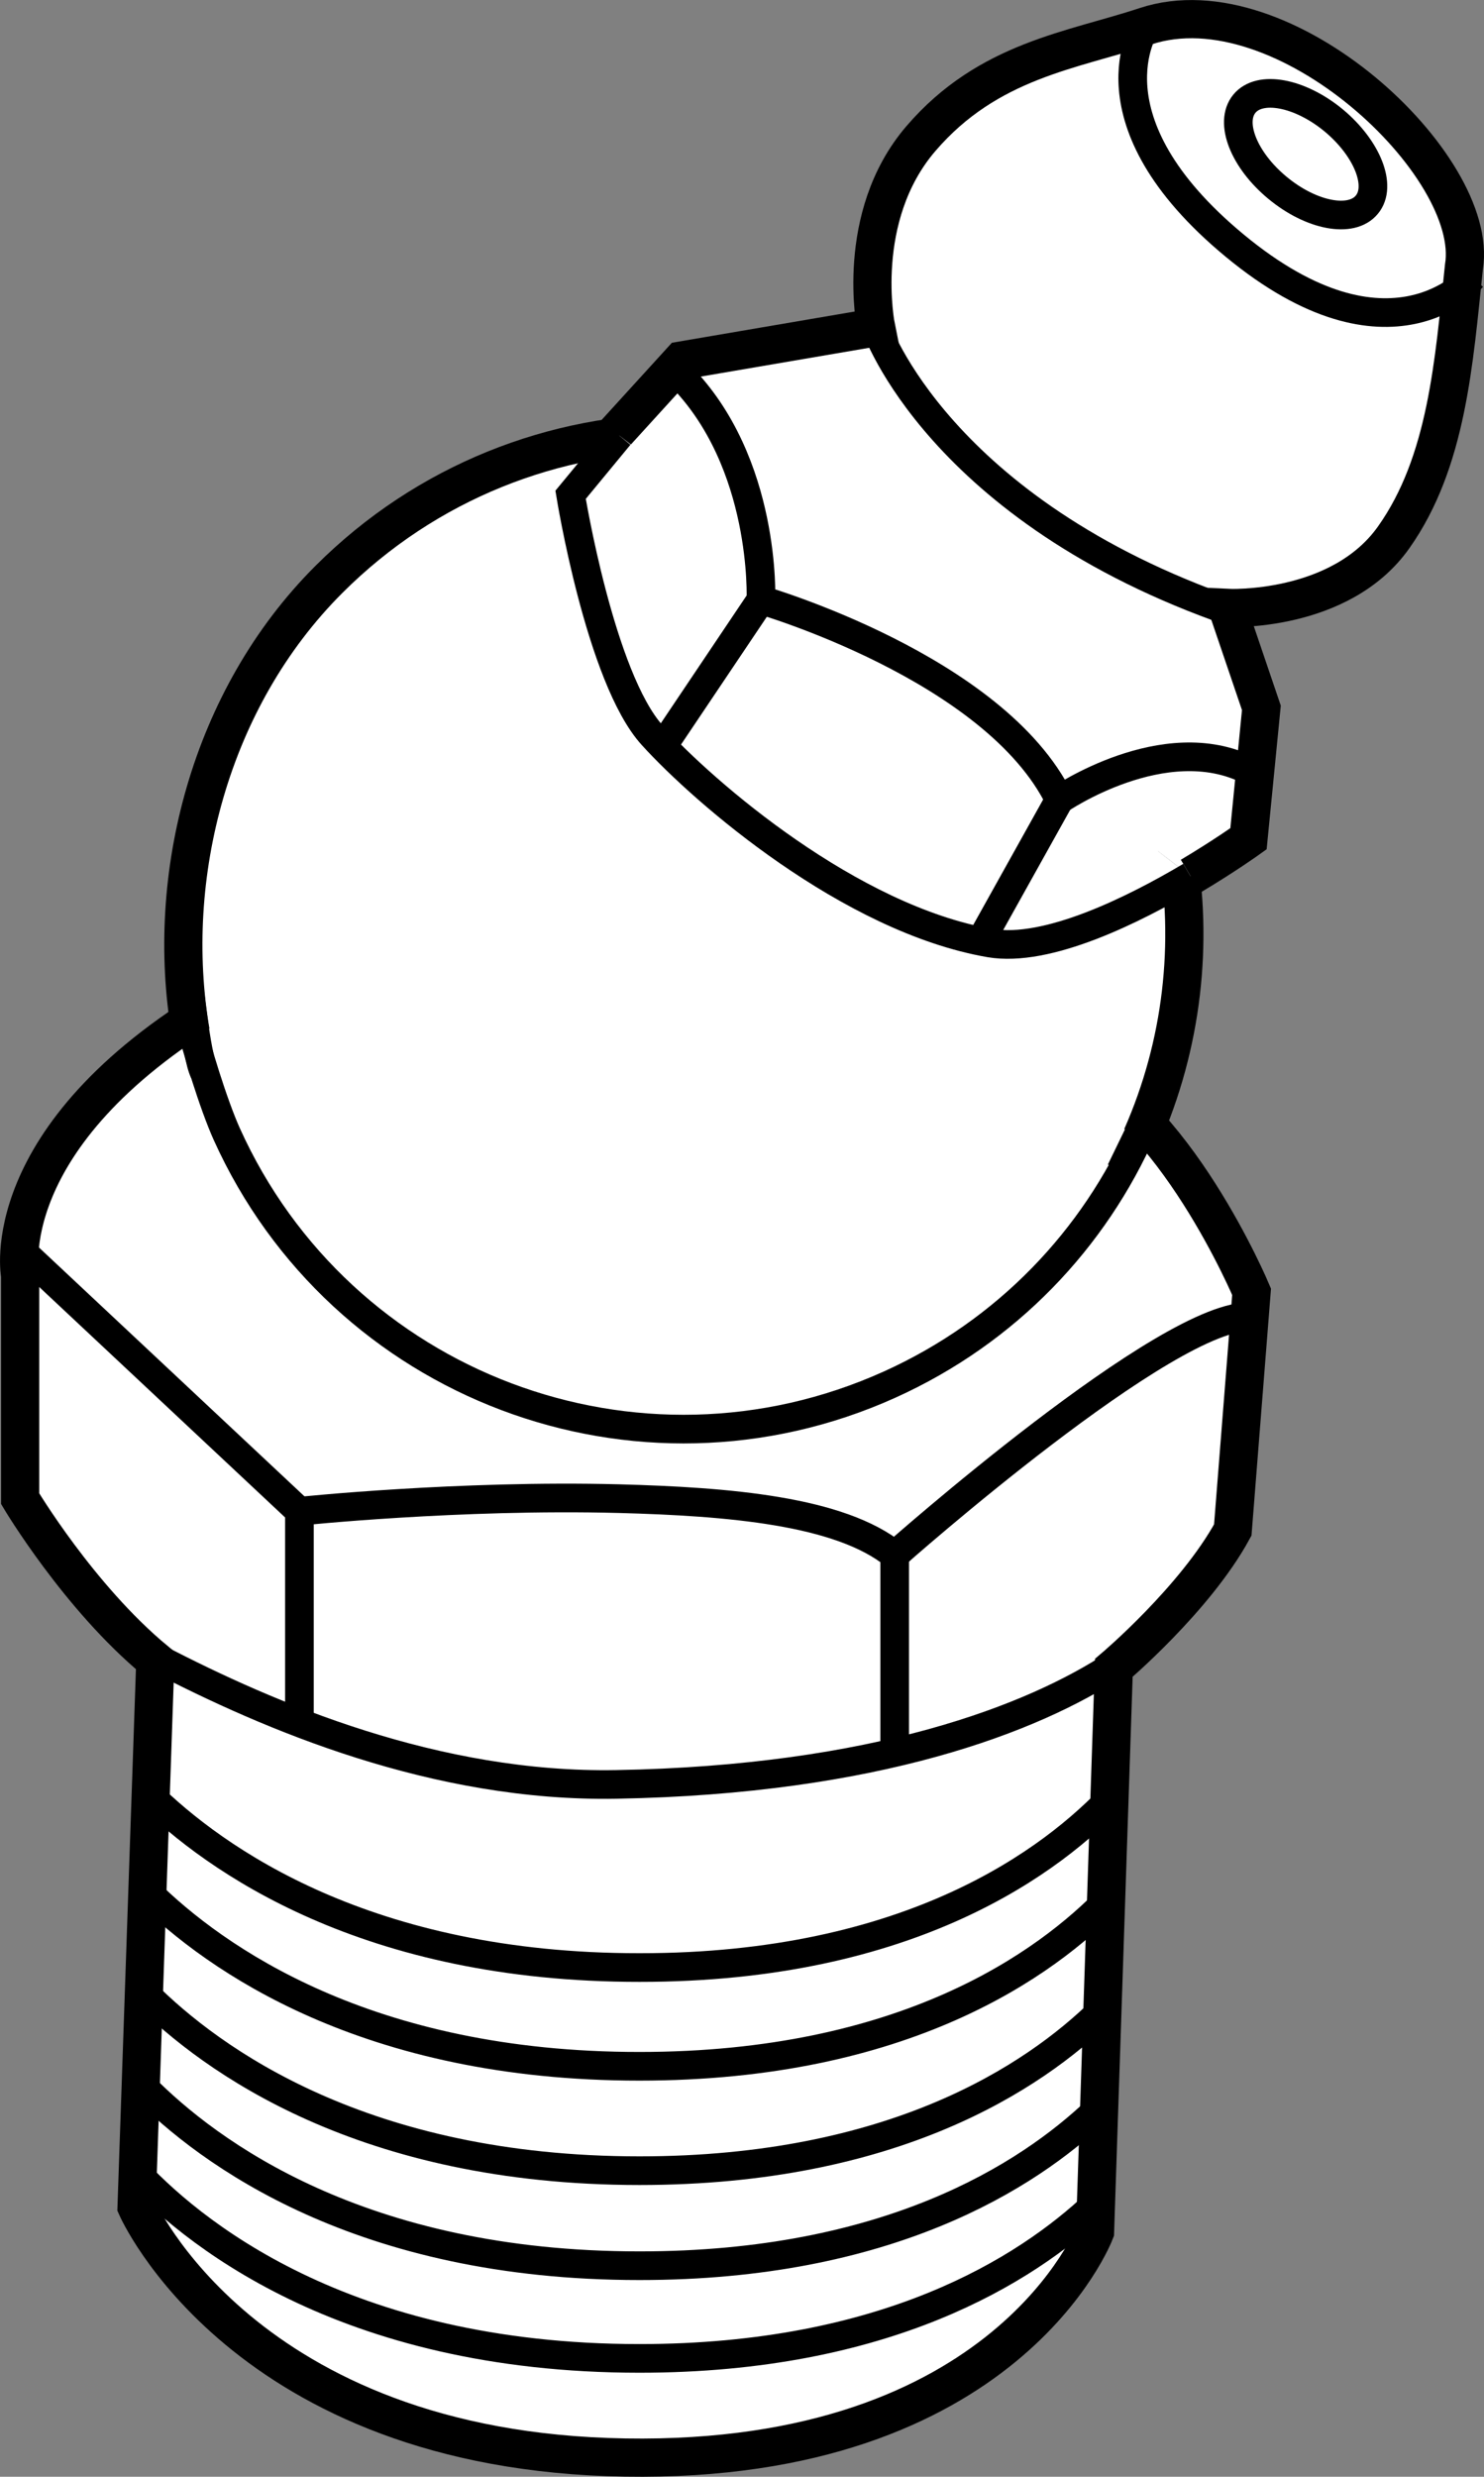
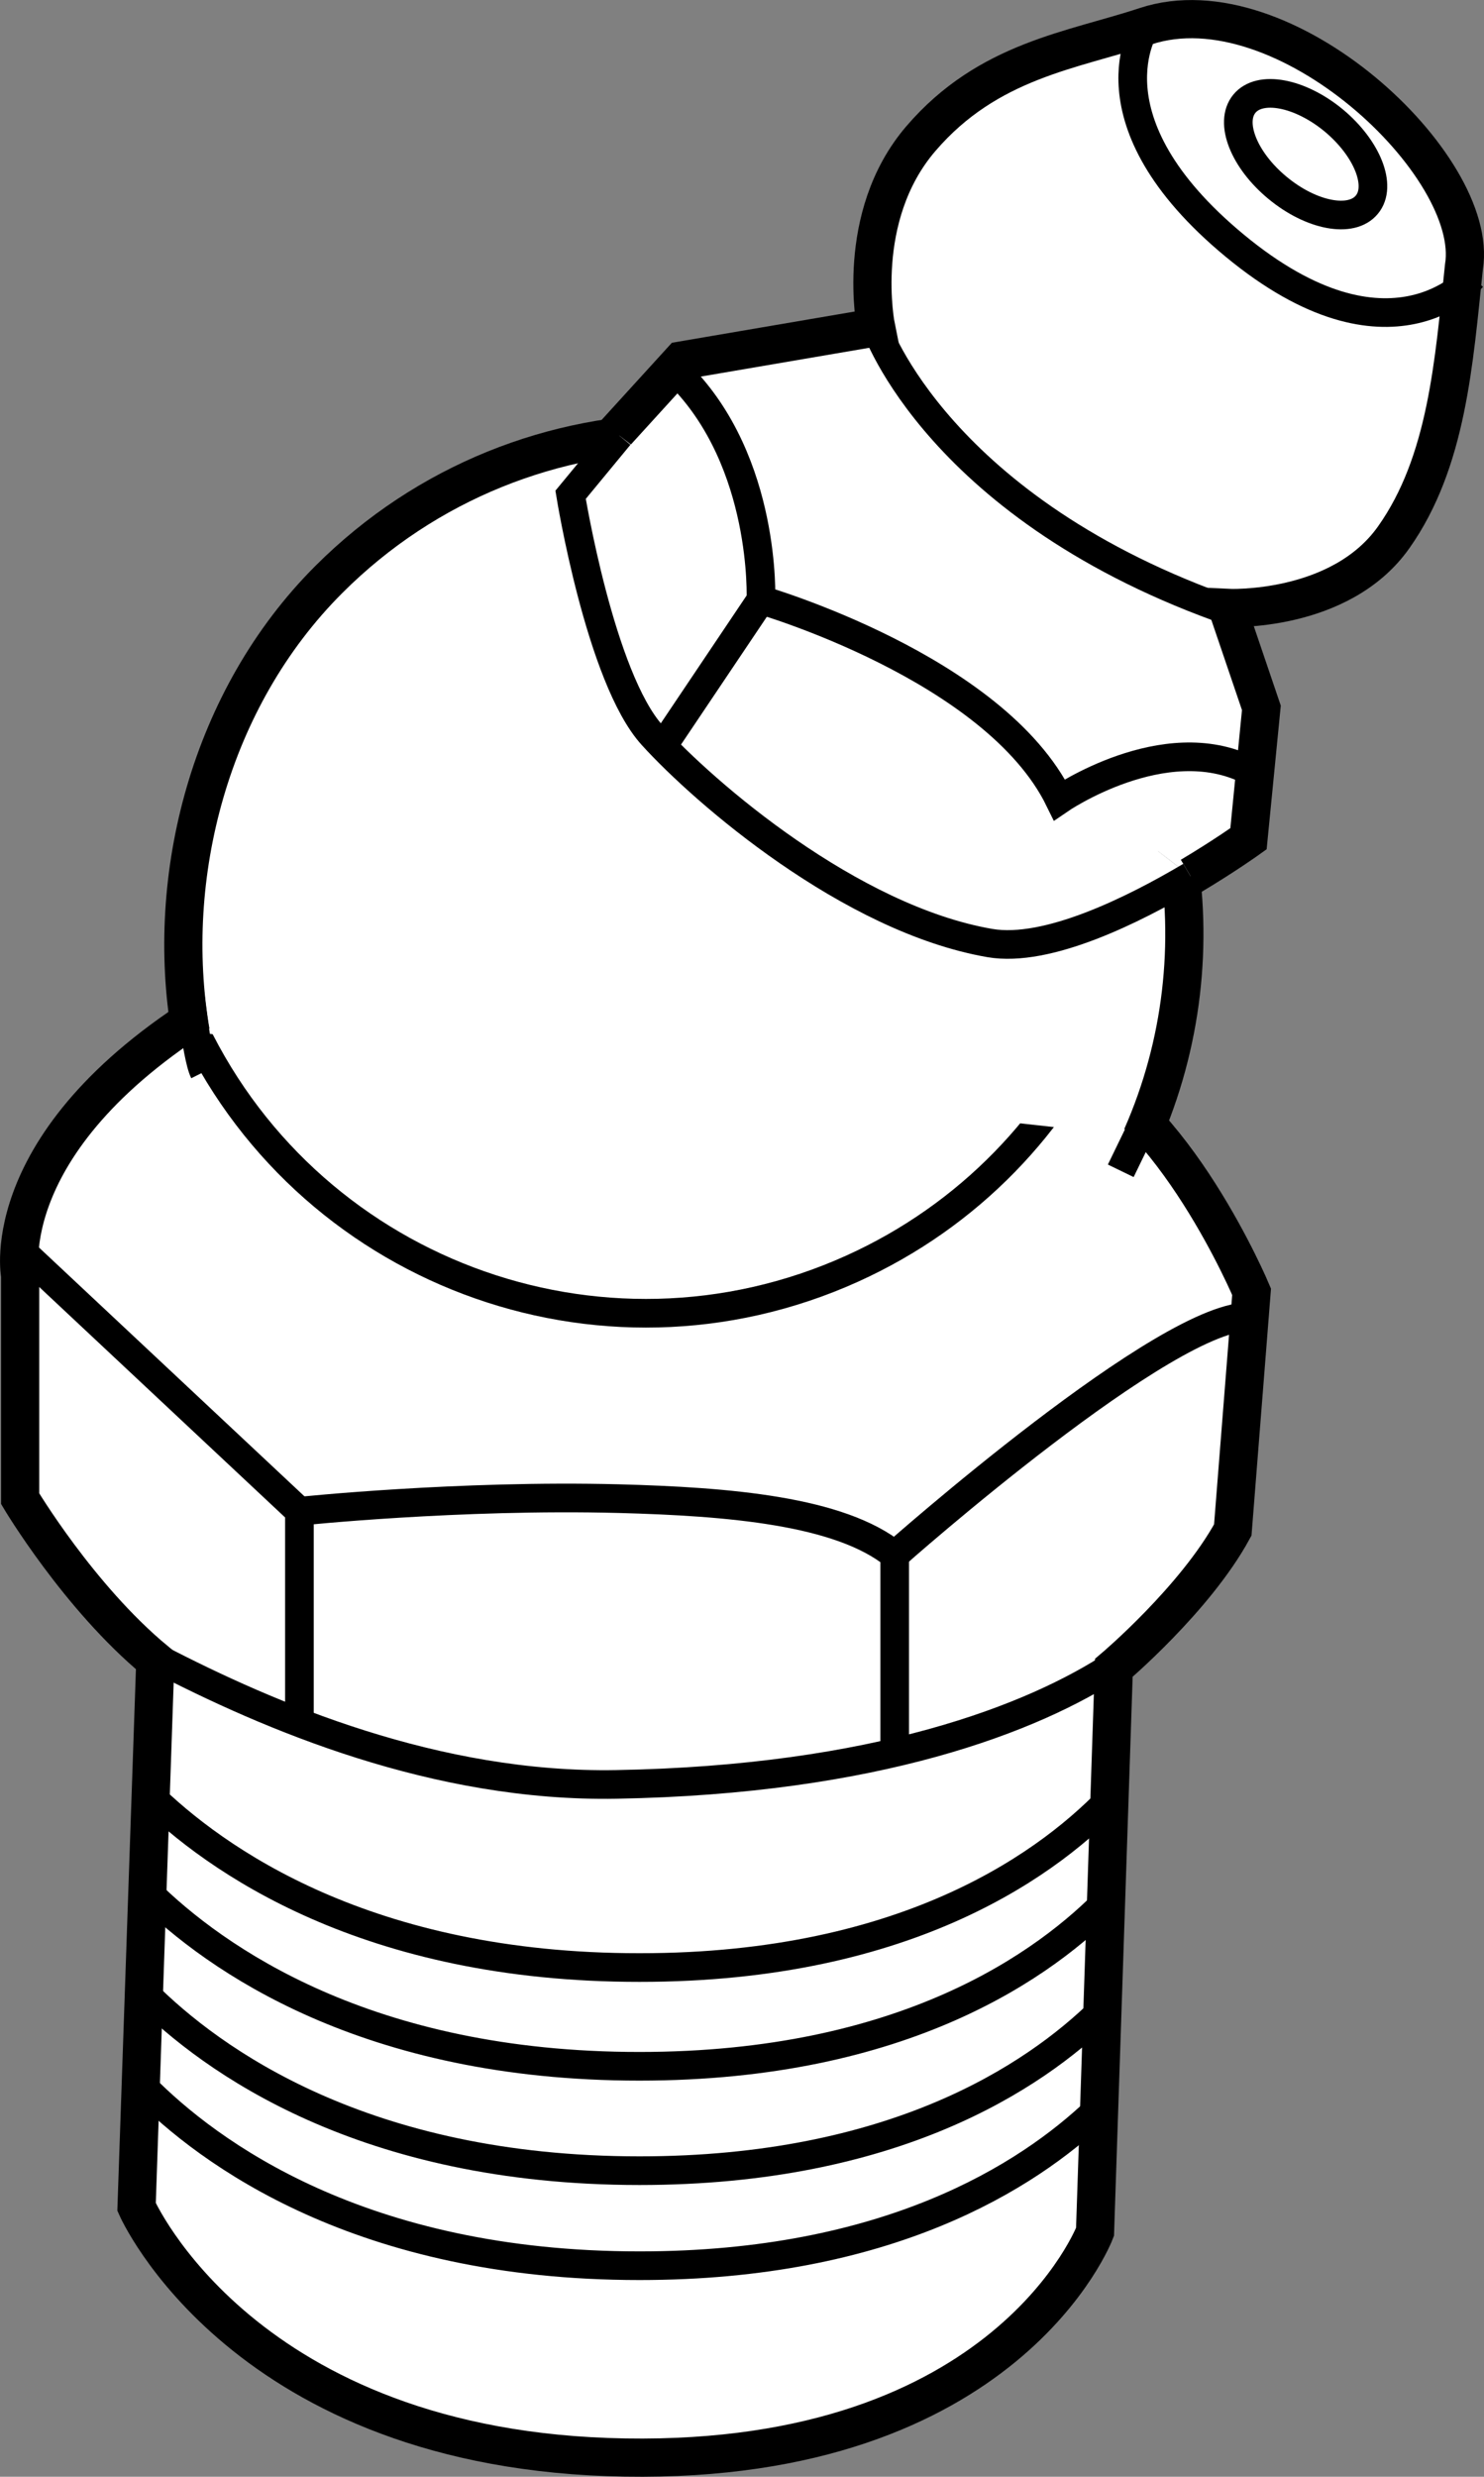
<svg xmlns="http://www.w3.org/2000/svg" version="1.1" id="image" x="0px" y="0px" width="31.09px" height="51.866px" viewBox="0 0 31.09 51.866" enable-background="new 0 0 31.09 51.866" xml:space="preserve">
  <rect x="0" y="0" width="31.09" height="51.866" fill="#808080" stroke="none" />
  <path fill="#FFFFFF" stroke="#000000" stroke-width="0.8" d="M4.578,20.993c-4.725,2.822-4.156,5.717-4.156,5.717v4.674  c0,0,1.226,2.06,2.832,3.39L2.861,46.215c0,0,2.23,5.119,10.236,5.248c8.006,0.133,9.844-4.725,9.844-4.725  l0.394-11.812c0,0,1.705-1.442,2.492-2.887l0.394-4.988c0,0-1.628-3.886-3.892-4.773" />
  <path fill="none" stroke="#000000" stroke-width="0.6" d="M3.081,37.538c1.428,1.412,4.61,3.668,10.316,3.664  c5.684,0.004,8.66-2.236,9.973-3.648" />
  <path fill="none" stroke="#000000" stroke-width="0.6" d="M3.081,39.606c1.428,1.41,4.61,3.666,10.316,3.664  c5.549,0,8.518-2.133,9.877-3.549" />
  <path fill="none" stroke="#000000" stroke-width="0.6" d="M3.027,41.733c1.402,1.406,4.59,3.723,10.371,3.723  c5.309,0,8.254-1.949,9.69-3.358" />
  <path fill="none" stroke="#000000" stroke-width="0.6" d="M2.988,43.684c1.381,1.402,4.572,3.764,10.41,3.762  c5.19,0.002,8.121-1.862,9.588-3.26" />
-   <path fill="none" stroke="#000000" stroke-width="0.6" d="M2.734,45.356c1.219,1.346,4.438,4.031,10.664,4.031  c5.158,0,8.086-1.844,9.563-3.236" />
  <path fill="none" stroke="#000000" stroke-width="0.6" d="M3.293,34.723c2.346,1.219,5.84,2.713,9.621,2.644  c5.44-0.096,8.736-1.381,10.457-2.516" />
  <polyline fill="none" stroke="#000000" stroke-width="0.6" points="0.507,26.245 6.273,31.647 6.273,35.993 " />
  <path fill="none" stroke="#000000" stroke-width="0.6" d="M6.273,31.647c0,0,3.338-0.351,6.693-0.264  c2.295,0.061,4.633,0.252,5.778,1.182c0,0,5.773-5.119,7.48-4.988" />
  <line fill="none" stroke="#000000" stroke-width="0.6" x1="18.744" y1="32.565" x2="18.744" y2="36.739" />
-   <path fill="none" stroke="#000000" stroke-width="0.6" d="M3.961,21.321c0.154,0.639,0.51,1.805,0.789,2.426  c2.385,5.287,8.604,7.633,13.891,5.246c2.461-1.112,4.287-3.055,5.295-5.348" />
+   <path fill="none" stroke="#000000" stroke-width="0.6" d="M3.961,21.321c2.385,5.287,8.604,7.633,13.891,5.246c2.461-1.112,4.287-3.055,5.295-5.348" />
  <path fill="#FFFFFF" stroke="#000000" stroke-width="0.8" d="M23.919,23.805c1.701-3.852,0.973-8.518-2.182-11.672  c-4.102-4.099-10.746-4.099-14.848,0.002c-2.502,2.5-3.447,6.23-2.896,9.471" />
  <path fill="#FFFFFF" stroke="#000000" stroke-width="0.8" d="M24.943,18.348c0.719-0.428,1.213-0.783,1.213-0.783  l0.27-2.742l-0.711-2.092c0,0,2.354,0.114,3.481-1.476c1.125-1.586,1.264-3.686,1.474-5.67  c0.344-2.109-3.773-5.992-6.672-5.035c-1.535,0.508-3.293,0.709-4.703,2.35c-1.414,1.643-0.942,3.953-0.942,3.953  L14.279,7.549l-1.414,1.552" />
  <path fill="#FFFFFF" stroke="#000000" stroke-width="0.6" d="M12.976,9.123l-1.022,1.238c0,0,0.619,3.836,1.713,5.039  c1.09,1.201,4.143,3.842,7.07,4.348c1.205,0.207,3.012-0.693,4.205-1.4" />
  <path fill="none" stroke="#000000" stroke-width="0.6" d="M13.869,15.647l2.072-3.084c0,0,0.123-2.879-1.699-4.709" />
  <path fill="none" stroke="#000000" stroke-width="0.6" d="M15.941,12.563c0,0,4.9,1.416,6.254,4.184  c0,0,2.195-1.508,3.968-0.617" />
-   <line fill="none" stroke="#000000" stroke-width="0.6" x1="22.195" y1="16.747" x2="20.531" y2="19.731" />
  <path fill="none" stroke="#000000" stroke-width="0.6" d="M23.999,0.551c0,0-1.312,1.961,1.867,4.592  c3.266,2.701,4.973,0.67,4.973,0.67" />
  <path fill="none" stroke="#000000" stroke-width="0.6" d="M18.353,6.852c0,0,1.305,3.832,7.469,5.969" />
  <path fill="none" stroke="#000000" stroke-width="0.6" d="M27.937,2.518c-0.711-0.584-1.545-0.738-1.867-0.346  c-0.322,0.391-0.012,1.18,0.697,1.764c0.709,0.586,1.545,0.742,1.867,0.352  C28.961,3.899,28.646,3.106,27.937,2.518z" />
  <path fill="#FFFFFF" stroke="#000000" stroke-width="0.6" d="M3.941,20.443c0,0,0.167,1.668,0.334,2.002" />
  <line fill="#FFFFFF" stroke="#000000" stroke-width="0.6" x1="24.087" y1="23.267" x2="23.48" y2="24.518" />
</svg>